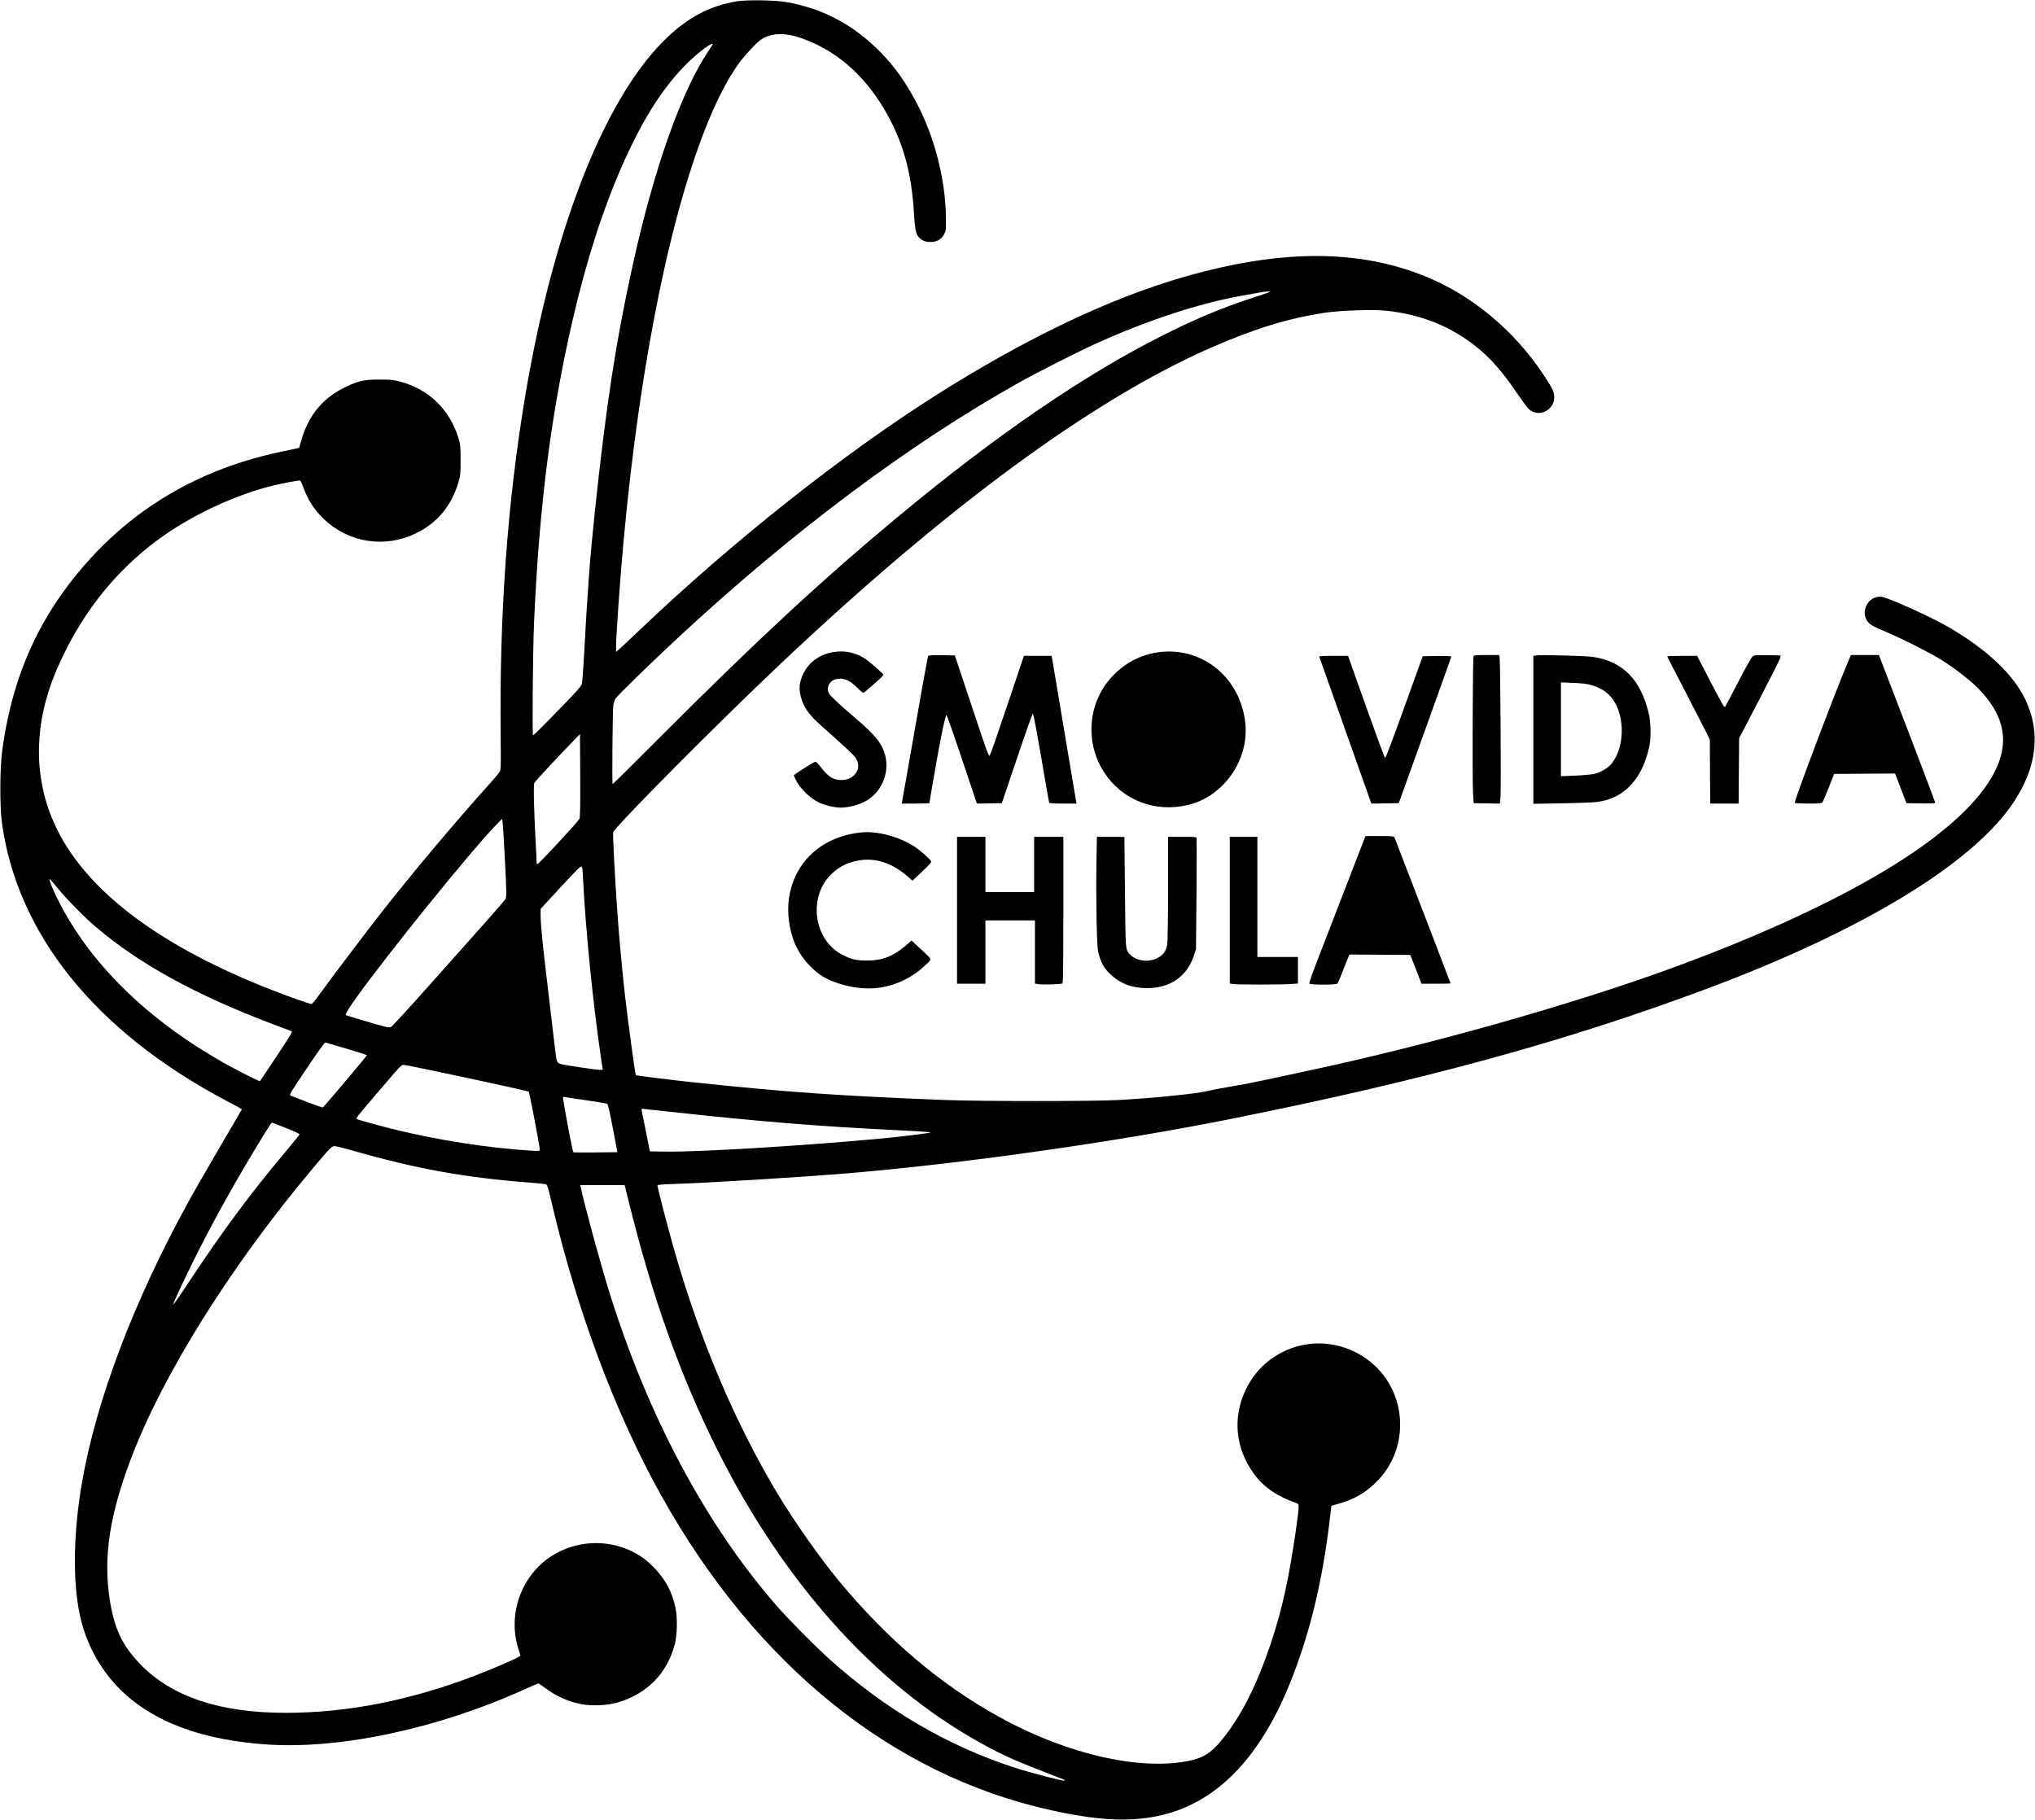
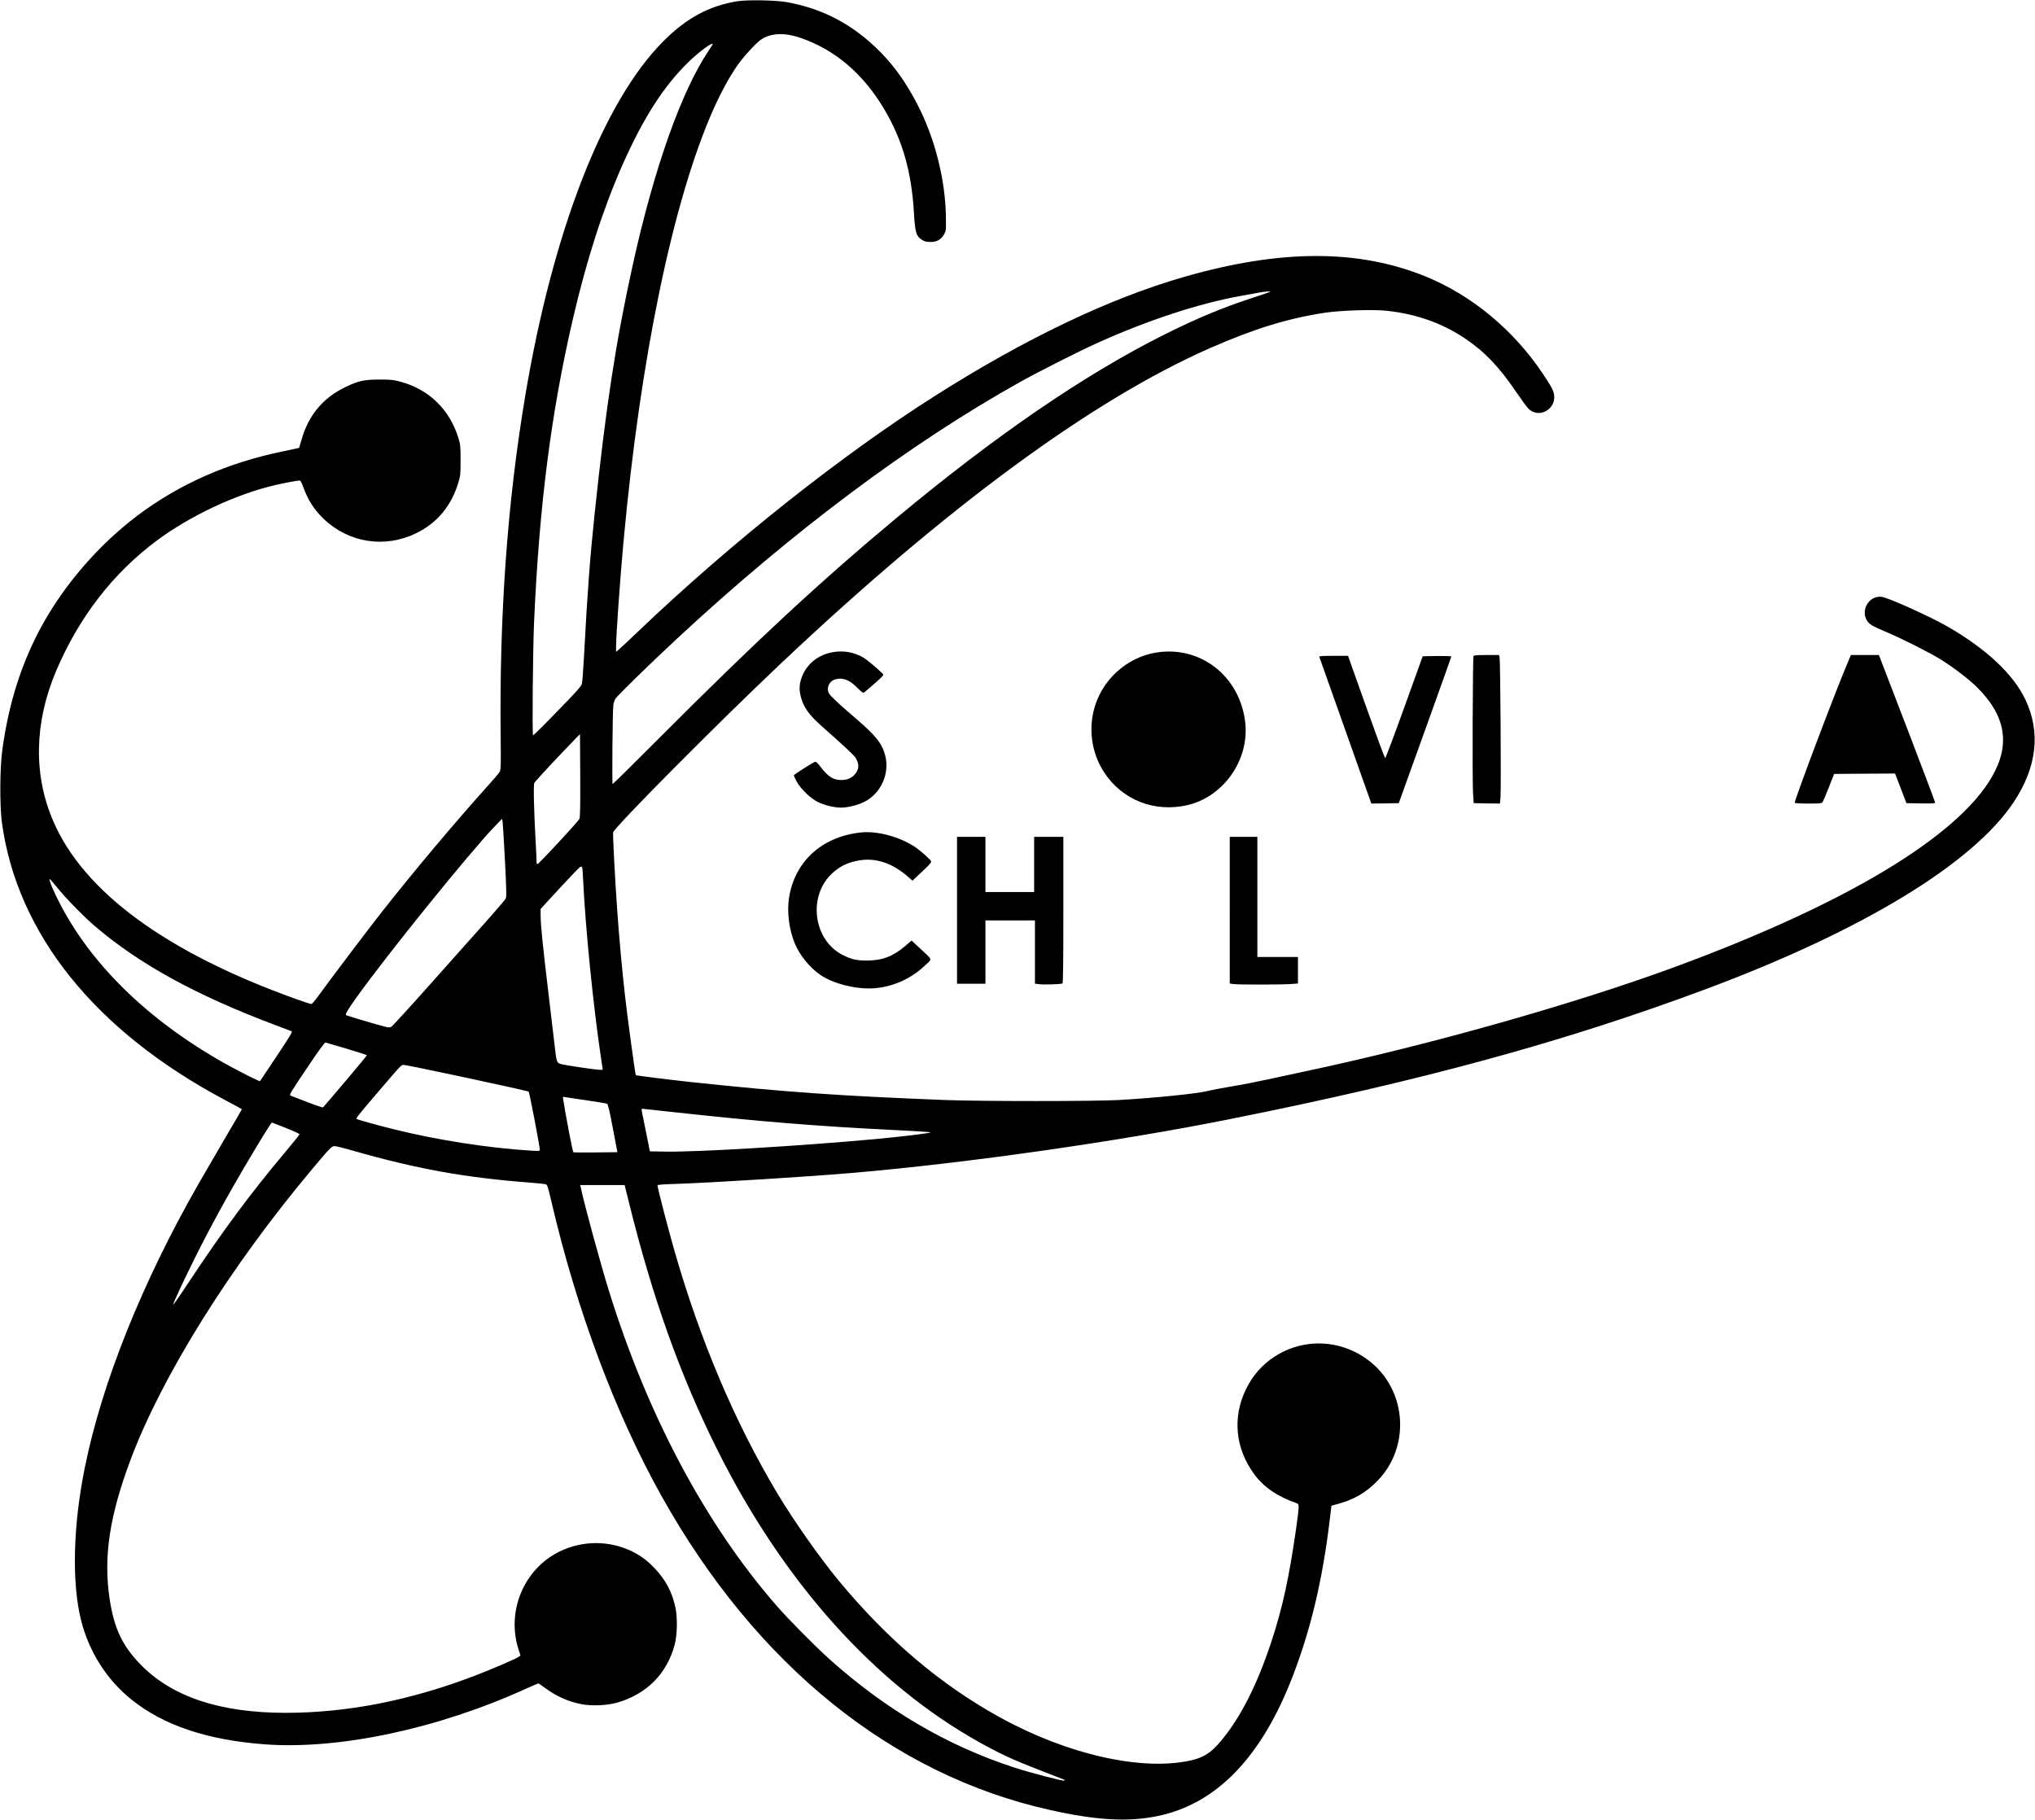
<svg xmlns="http://www.w3.org/2000/svg" version="1.0" width="2507pt" height="2242pt" viewBox="0 0 2507 2242" preserveAspectRatio="xMidYMid meet">
  <g transform="translate(0,2242) scale(0.1,-0.1)" fill="#000000" stroke="none">
    <path d="M9085 22405 c-350 -57 -628 -207 -915 -495 -737 -740 -1359 -2336 -1699 -4365 -221 -1315 -320 -2697 -303 -4211 4 -337 2 -395 -11 -420 -8 -16 -64 -83 -124 -149 -426 -474 -925 -1066 -1336 -1589 -169 -215 -641 -840 -785 -1039 -34 -48 -69 -87 -77 -87 -8 0 -97 29 -197 65 -1589 571 -2605 1316 -2981 2186 -248 573 -235 1218 35 1854 280 659 698 1201 1237 1603 406 303 968 569 1446 682 119 29 285 60 316 60 11 0 25 -24 44 -77 56 -159 133 -280 251 -394 307 -296 753 -367 1139 -179 260 126 433 333 522 625 25 84 27 102 27 275 0 173 -2 191 -27 275 -107 349 -363 598 -712 692 -89 24 -118 27 -260 27 -187 0 -257 -15 -410 -88 -284 -134 -465 -350 -551 -656 -15 -52 -28 -96 -29 -98 -1 -1 -90 -20 -196 -42 -682 -139 -1284 -405 -1801 -796 -465 -352 -878 -826 -1159 -1329 -257 -461 -422 -972 -501 -1559 -30 -219 -32 -681 -5 -886 186 -1375 1152 -2576 2756 -3426 111 -58 201 -108 201 -110 0 -2 -98 -171 -219 -376 -120 -205 -263 -452 -318 -548 -692 -1211 -1187 -2445 -1398 -3490 -146 -720 -162 -1422 -45 -1886 97 -384 316 -729 619 -972 395 -318 933 -499 1641 -552 916 -68 2131 190 3220 685 79 36 148 65 152 65 5 0 41 -24 81 -54 139 -104 288 -170 453 -202 128 -24 317 -15 439 20 364 106 611 356 707 714 31 117 36 328 10 452 -39 192 -121 347 -257 489 -90 94 -167 152 -270 204 -282 140 -614 142 -900 3 -443 -216 -661 -741 -504 -1216 l21 -64 -20 -17 c-28 -22 -314 -146 -530 -229 -808 -310 -1582 -462 -2347 -462 -809 1 -1399 199 -1786 598 -226 234 -325 447 -380 817 -75 516 2 1018 263 1712 389 1032 1226 2371 2231 3568 222 265 244 287 279 287 16 0 107 -22 201 -49 808 -232 1405 -340 2222 -402 88 -7 169 -15 180 -20 18 -6 28 -39 69 -215 311 -1335 786 -2606 1358 -3629 1162 -2077 2838 -3431 4784 -3864 569 -127 957 -150 1319 -76 731 148 1290 727 1675 1735 217 566 359 1163 446 1868 l27 222 41 11 c232 59 385 147 536 306 389 410 351 1078 -80 1441 -344 289 -824 321 -1197 79 -151 -97 -273 -236 -353 -402 -169 -347 -132 -730 102 -1048 119 -161 286 -275 531 -360 24 -9 22 -46 -18 -327 -86 -596 -167 -967 -302 -1375 -176 -534 -381 -938 -625 -1228 -120 -143 -212 -201 -374 -237 -604 -132 -1519 76 -2347 533 -732 404 -1378 952 -1985 1684 -231 279 -556 742 -755 1074 -525 879 -952 1886 -1271 3000 -75 262 -206 767 -206 796 0 7 75 13 218 17 435 14 1659 90 2197 137 1404 121 3253 385 4630 660 2383 476 4145 958 5889 1610 1917 717 3268 1539 3772 2294 289 435 338 864 144 1270 -149 311 -479 620 -955 895 -212 122 -727 355 -812 367 -152 21 -265 -159 -183 -292 29 -47 61 -66 245 -144 208 -89 534 -254 673 -341 153 -96 335 -236 434 -333 357 -351 418 -705 191 -1102 -426 -746 -1816 -1579 -3928 -2355 -1246 -457 -3022 -958 -4540 -1280 -132 -28 -341 -73 -465 -100 -124 -27 -322 -66 -440 -85 -118 -20 -249 -45 -291 -56 -133 -33 -650 -86 -1094 -111 -298 -17 -1710 -17 -2145 0 -1322 52 -1971 98 -3135 222 -276 30 -667 79 -672 84 -7 7 -105 727 -132 971 -37 326 -75 744 -95 1035 -31 434 -58 961 -52 985 16 65 1293 1351 2061 2076 2053 1939 3846 3256 5300 3894 533 234 952 363 1405 432 202 30 601 43 771 24 363 -41 677 -153 955 -339 243 -163 424 -352 632 -660 66 -97 135 -191 154 -209 125 -120 333 -11 315 165 -6 57 -34 110 -144 274 -361 537 -874 962 -1442 1193 -830 337 -1788 335 -2976 -7 -917 -264 -1952 -758 -3060 -1461 -1155 -733 -2500 -1799 -3646 -2890 -99 -95 -205 -194 -235 -221 l-54 -48 0 63 c0 139 50 843 91 1289 208 2273 609 4205 1105 5327 107 241 232 464 341 605 68 88 181 208 236 251 117 89 291 101 492 33 427 -144 776 -440 1037 -878 227 -383 339 -774 368 -1288 12 -209 26 -266 73 -306 42 -35 72 -45 133 -45 73 0 126 29 161 88 27 47 28 51 27 198 -3 469 -135 994 -357 1419 -137 261 -270 449 -446 630 -334 341 -716 544 -1171 622 -135 22 -478 28 -595 9z m-305 -530 c0 -3 -22 -38 -49 -78 -336 -498 -673 -1450 -935 -2637 -211 -958 -330 -1736 -470 -3065 -58 -549 -90 -974 -131 -1755 -9 -168 -21 -322 -26 -344 -9 -31 -63 -93 -301 -337 -159 -165 -295 -299 -301 -299 -12 0 -3 1061 13 1410 64 1425 208 2554 475 3710 170 733 371 1358 612 1905 257 581 511 977 819 1275 131 127 294 246 294 215z m6869 -3050 c-3 -2 -106 -38 -230 -78 -370 -122 -676 -250 -1069 -446 -986 -493 -2084 -1245 -3310 -2266 -927 -772 -1715 -1502 -2895 -2684 -324 -325 -593 -591 -598 -591 -8 0 -1 902 9 973 2 22 13 55 23 75 18 34 406 413 766 748 1412 1312 2860 2396 4215 3154 238 133 733 383 970 490 619 278 1251 485 1760 575 85 15 184 33 220 40 66 13 147 19 139 10z m-8511 -6494 c-13 -30 -492 -547 -515 -556 -9 -3 -13 7 -13 34 0 20 -4 118 -10 217 -23 417 -30 725 -17 749 10 21 339 373 503 540 l59 60 3 -507 c2 -391 -1 -514 -10 -537z m-917 -516 c19 -380 20 -445 8 -467 -8 -15 -100 -123 -204 -240 -105 -117 -412 -462 -684 -768 -271 -305 -505 -561 -519 -569 -20 -10 -35 -11 -66 -3 -92 22 -486 139 -493 145 -12 12 21 68 135 227 377 527 1392 1782 1697 2099 l90 93 7 -38 c3 -22 16 -237 29 -479z m963 -240 c29 -596 124 -1545 219 -2182 l23 -153 -41 0 c-44 0 -418 55 -476 71 -45 11 -54 32 -68 159 -6 52 -42 361 -81 685 -75 624 -100 874 -100 993 l0 73 47 52 c142 155 306 332 377 405 96 97 90 104 100 -103z m-6482 -87 c108 -135 335 -366 475 -485 544 -463 1239 -844 2198 -1206 110 -42 208 -78 217 -82 14 -6 -18 -59 -184 -308 -110 -166 -203 -304 -205 -307 -5 -5 -198 90 -358 177 -958 522 -1683 1209 -2093 1983 -90 170 -157 330 -139 330 4 0 43 -46 89 -102z m3571 -1989 c136 -40 247 -76 247 -81 0 -6 -409 -492 -540 -641 -4 -4 -90 25 -191 64 -101 39 -194 75 -207 80 -22 9 -14 23 195 334 149 222 223 324 233 321 8 -2 126 -36 263 -77z m1483 -359 c411 -88 752 -164 757 -169 10 -10 137 -675 137 -715 0 -18 -6 -18 -112 -12 -523 32 -1167 133 -1698 266 -200 50 -441 117 -448 125 -8 8 26 51 248 311 320 374 301 354 338 354 17 0 367 -72 778 -160z m1464 -275 c135 -20 252 -39 260 -44 10 -5 32 -98 70 -302 l56 -294 -270 -3 c-148 -1 -270 -1 -272 1 -10 10 -93 442 -128 664 -3 19 1 22 18 18 12 -3 131 -21 266 -40z m1063 -145 c1056 -116 1806 -177 2729 -222 257 -12 462 -26 455 -29 -20 -12 -393 -56 -697 -84 -953 -86 -2160 -158 -2555 -153 l-209 3 -46 230 c-26 127 -49 245 -53 263 -4 19 -2 32 4 32 5 0 173 -18 372 -40z m-4761 -197 c93 -37 168 -71 168 -77 0 -6 -82 -108 -181 -226 -423 -503 -766 -966 -1185 -1599 -103 -157 -189 -280 -191 -275 -4 12 142 324 277 594 236 472 511 962 833 1488 55 89 102 162 106 162 3 0 81 -30 173 -67z m4227 -920 c290 -1174 632 -2131 1087 -3043 814 -1630 1936 -2883 3224 -3602 273 -152 417 -219 800 -367 124 -48 234 -91 245 -95 12 -5 15 -10 8 -13 -21 -8 -407 93 -606 157 -834 270 -1589 712 -2292 1342 -169 152 -502 488 -646 653 -876 1005 -1589 2342 -2067 3880 -101 323 -306 1075 -347 1273 l-7 32 274 0 273 0 54 -217z" />
    <path d="M10285 14389 c-208 -26 -370 -163 -421 -354 -18 -65 -17 -127 1 -198 34 -130 102 -226 262 -367 269 -238 394 -354 413 -385 51 -82 44 -153 -19 -216 -40 -40 -92 -59 -161 -59 -94 1 -159 42 -246 156 -40 52 -62 73 -73 69 -36 -14 -261 -158 -261 -167 0 -6 14 -38 32 -72 49 -93 174 -214 268 -259 82 -39 200 -67 280 -67 80 0 198 28 279 67 211 100 325 349 266 577 -38 146 -121 249 -365 457 -182 155 -298 263 -322 298 -45 66 -6 160 75 182 92 25 175 -8 272 -108 43 -44 68 -63 77 -57 7 4 66 55 131 112 114 101 118 105 100 123 -88 85 -198 176 -248 204 -103 57 -222 80 -340 64z" />
    <path d="M14310 14389 c-374 -33 -703 -299 -818 -659 -89 -278 -48 -583 110 -825 222 -341 622 -498 1027 -404 448 104 766 562 711 1024 -64 539 -509 912 -1030 864z" />
-     <path d="M11435 14340 c-7 -12 -99 -522 -235 -1305 -44 -253 -83 -472 -86 -487 l-6 -28 171 0 c94 0 171 3 171 6 0 12 40 243 96 559 54 303 99 513 113 527 4 5 90 -240 191 -542 l185 -550 154 2 153 3 187 553 c102 303 190 552 196 552 5 0 52 -246 103 -546 51 -301 95 -551 98 -555 3 -5 80 -9 171 -9 l165 0 -5 28 c-3 15 -72 424 -153 910 l-148 882 -171 0 -171 0 -204 -606 c-112 -333 -209 -613 -216 -621 -13 -19 -22 3 -258 712 l-173 520 -161 3 c-108 2 -163 -1 -167 -8z" />
    <path d="M18153 14338 c-10 -17 -16 -1537 -6 -1693 l8 -120 162 -3 161 -2 7 76 c9 92 -1 1687 -11 1727 l-6 27 -154 0 c-111 0 -155 -3 -161 -12z" />
-     <path d="M18913 14344 l-23 -5 0 -911 0 -911 353 6 c193 3 389 11 435 17 333 43 559 287 643 695 20 96 15 295 -9 395 -101 418 -316 637 -682 696 -93 15 -665 29 -717 18z m685 -363 c104 -30 167 -65 227 -125 192 -192 208 -616 32 -840 -45 -57 -136 -112 -215 -130 -37 -8 -145 -18 -239 -22 l-173 -7 0 578 0 578 148 -6 c107 -4 167 -11 220 -26z" />
-     <path d="M21587 14328 c-14 -13 -91 -151 -172 -308 -81 -157 -153 -293 -160 -303 -14 -20 -16 -17 -235 406 l-113 217 -183 0 c-101 0 -184 -3 -184 -7 0 -5 90 -181 201 -393 110 -212 228 -441 262 -509 l62 -125 0 -230 c0 -127 2 -304 3 -393 l2 -163 175 0 174 0 3 403 3 402 253 485 c139 267 254 496 255 510 l2 25 -162 3 c-156 2 -162 2 -186 -20z" />
    <path d="M22755 14238 c-155 -367 -645 -1665 -645 -1709 0 -5 74 -9 164 -9 139 0 166 2 177 16 8 9 43 92 79 183 l65 166 376 3 375 2 70 -182 70 -183 177 -3 c138 -2 177 0 177 10 0 7 -156 419 -346 916 l-347 902 -172 0 -173 0 -47 -112z" />
    <path d="M16253 14328 c2 -7 148 -417 323 -911 l318 -897 169 2 169 3 324 900 c178 494 324 903 324 907 0 5 -79 7 -176 6 l-177 -3 -226 -627 c-124 -345 -231 -628 -236 -628 -6 0 -111 284 -234 630 l-224 630 -180 0 c-139 0 -178 -3 -174 -12z" />
    <path d="M10595 12163 c-479 -56 -810 -364 -876 -813 -25 -170 3 -386 72 -552 59 -145 184 -299 314 -388 159 -109 439 -180 656 -166 235 15 466 118 643 289 81 77 88 56 -65 198 l-109 101 -77 -66 c-152 -129 -285 -180 -473 -180 -132 0 -194 15 -305 72 -349 182 -423 702 -140 986 100 100 209 154 357 177 203 32 405 -37 592 -201 l57 -50 119 112 c95 89 117 115 110 128 -14 27 -126 126 -191 171 -194 131 -477 207 -684 182z" />
-     <path d="M16792 12043 c-213 -552 -461 -1192 -529 -1368 -92 -236 -133 -351 -133 -372 0 -18 333 -19 347 0 6 6 41 90 78 185 l69 172 375 -2 375 -3 22 -55 c11 -30 43 -110 69 -177 l47 -123 179 0 c99 0 179 2 179 4 0 7 -682 1780 -691 1799 -9 15 -28 17 -183 17 l-174 0 -30 -77z" />
    <path d="M11790 11205 l0 -905 175 0 175 0 0 390 0 390 305 0 305 0 0 -389 0 -390 57 -7 c62 -7 265 0 282 10 8 5 11 260 11 907 l0 899 -180 0 -180 0 0 -340 0 -340 -300 0 -300 0 0 340 0 340 -175 0 -175 0 0 -905z" />
-     <path d="M13507 11773 c-3 -186 -2 -498 2 -693 8 -320 11 -362 31 -430 31 -106 64 -162 140 -233 122 -116 268 -171 450 -171 284 0 493 144 577 398 l27 81 6 670 c3 369 4 680 2 693 -4 22 -6 22 -178 22 l-174 0 0 -627 c0 -346 -5 -657 -10 -693 -12 -86 -48 -135 -124 -175 -107 -54 -253 -36 -330 41 -63 63 -60 34 -67 774 -3 371 -6 676 -7 678 -1 1 -78 2 -170 2 l-169 0 -6 -337z" />
    <path d="M15150 11206 l0 -903 46 -7 c61 -8 605 -8 712 1 l82 6 0 163 0 164 -250 0 -250 0 0 740 0 740 -170 0 -170 0 0 -904z" />
  </g>
</svg>